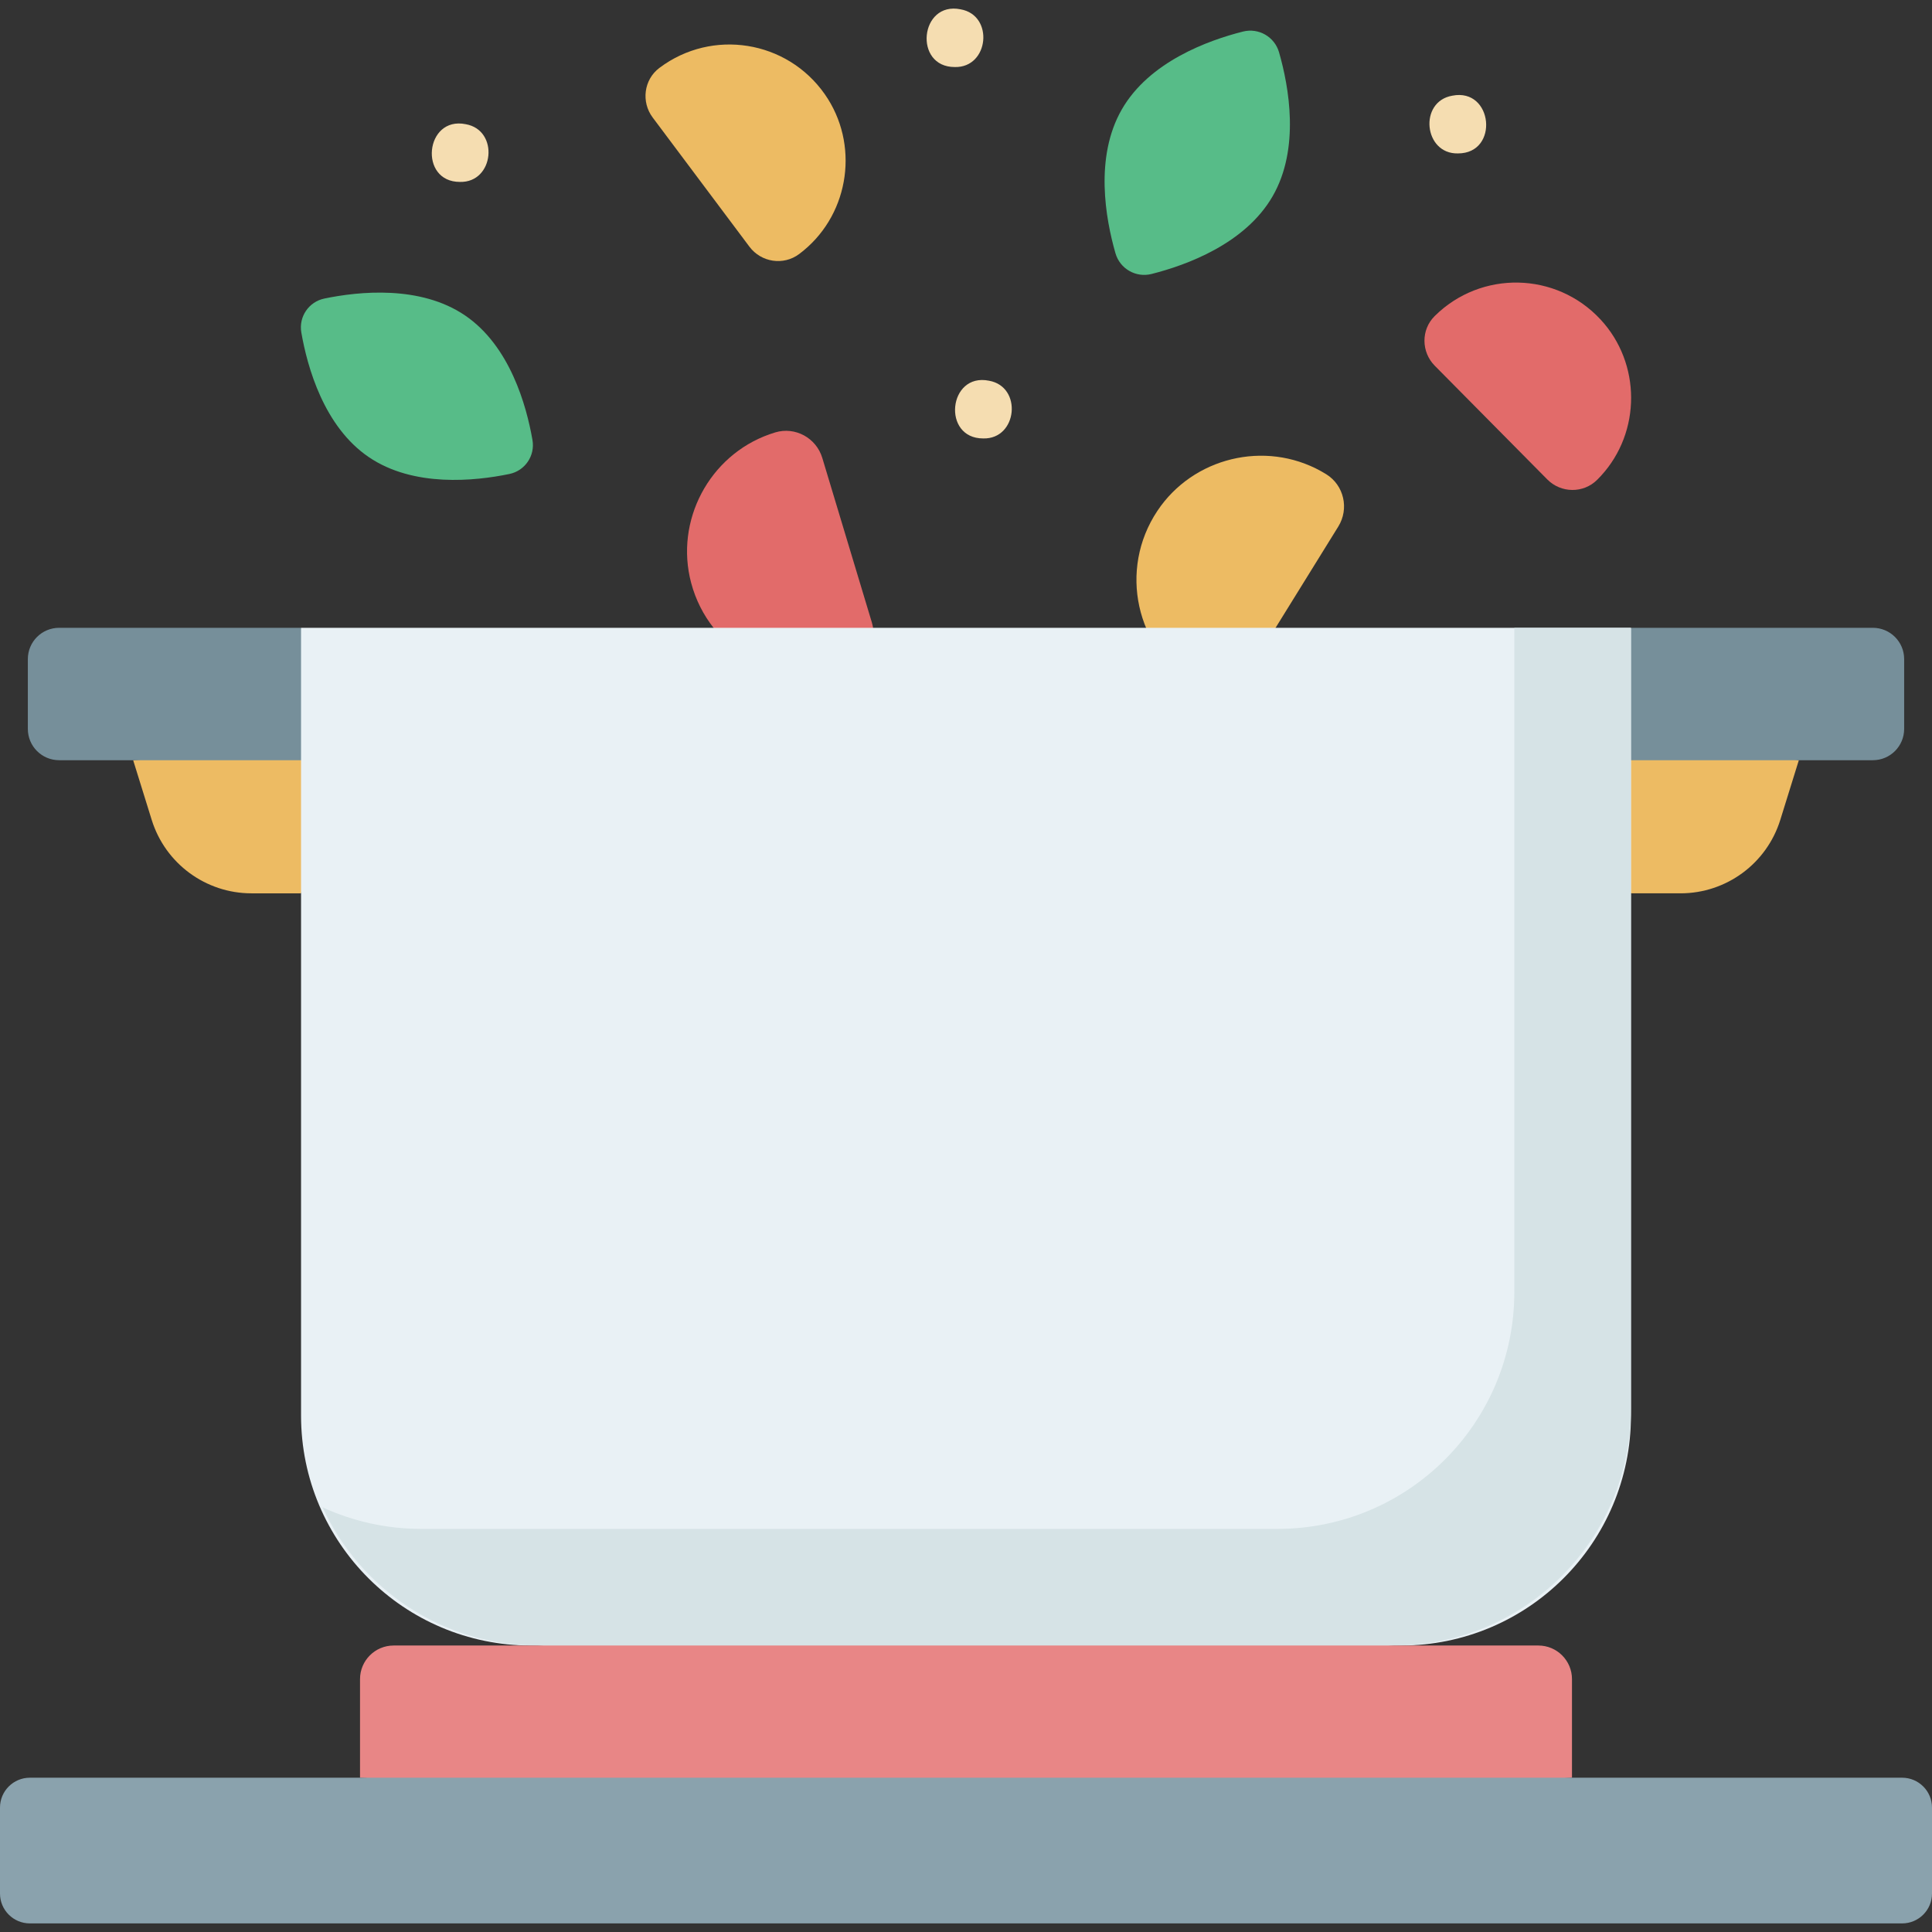
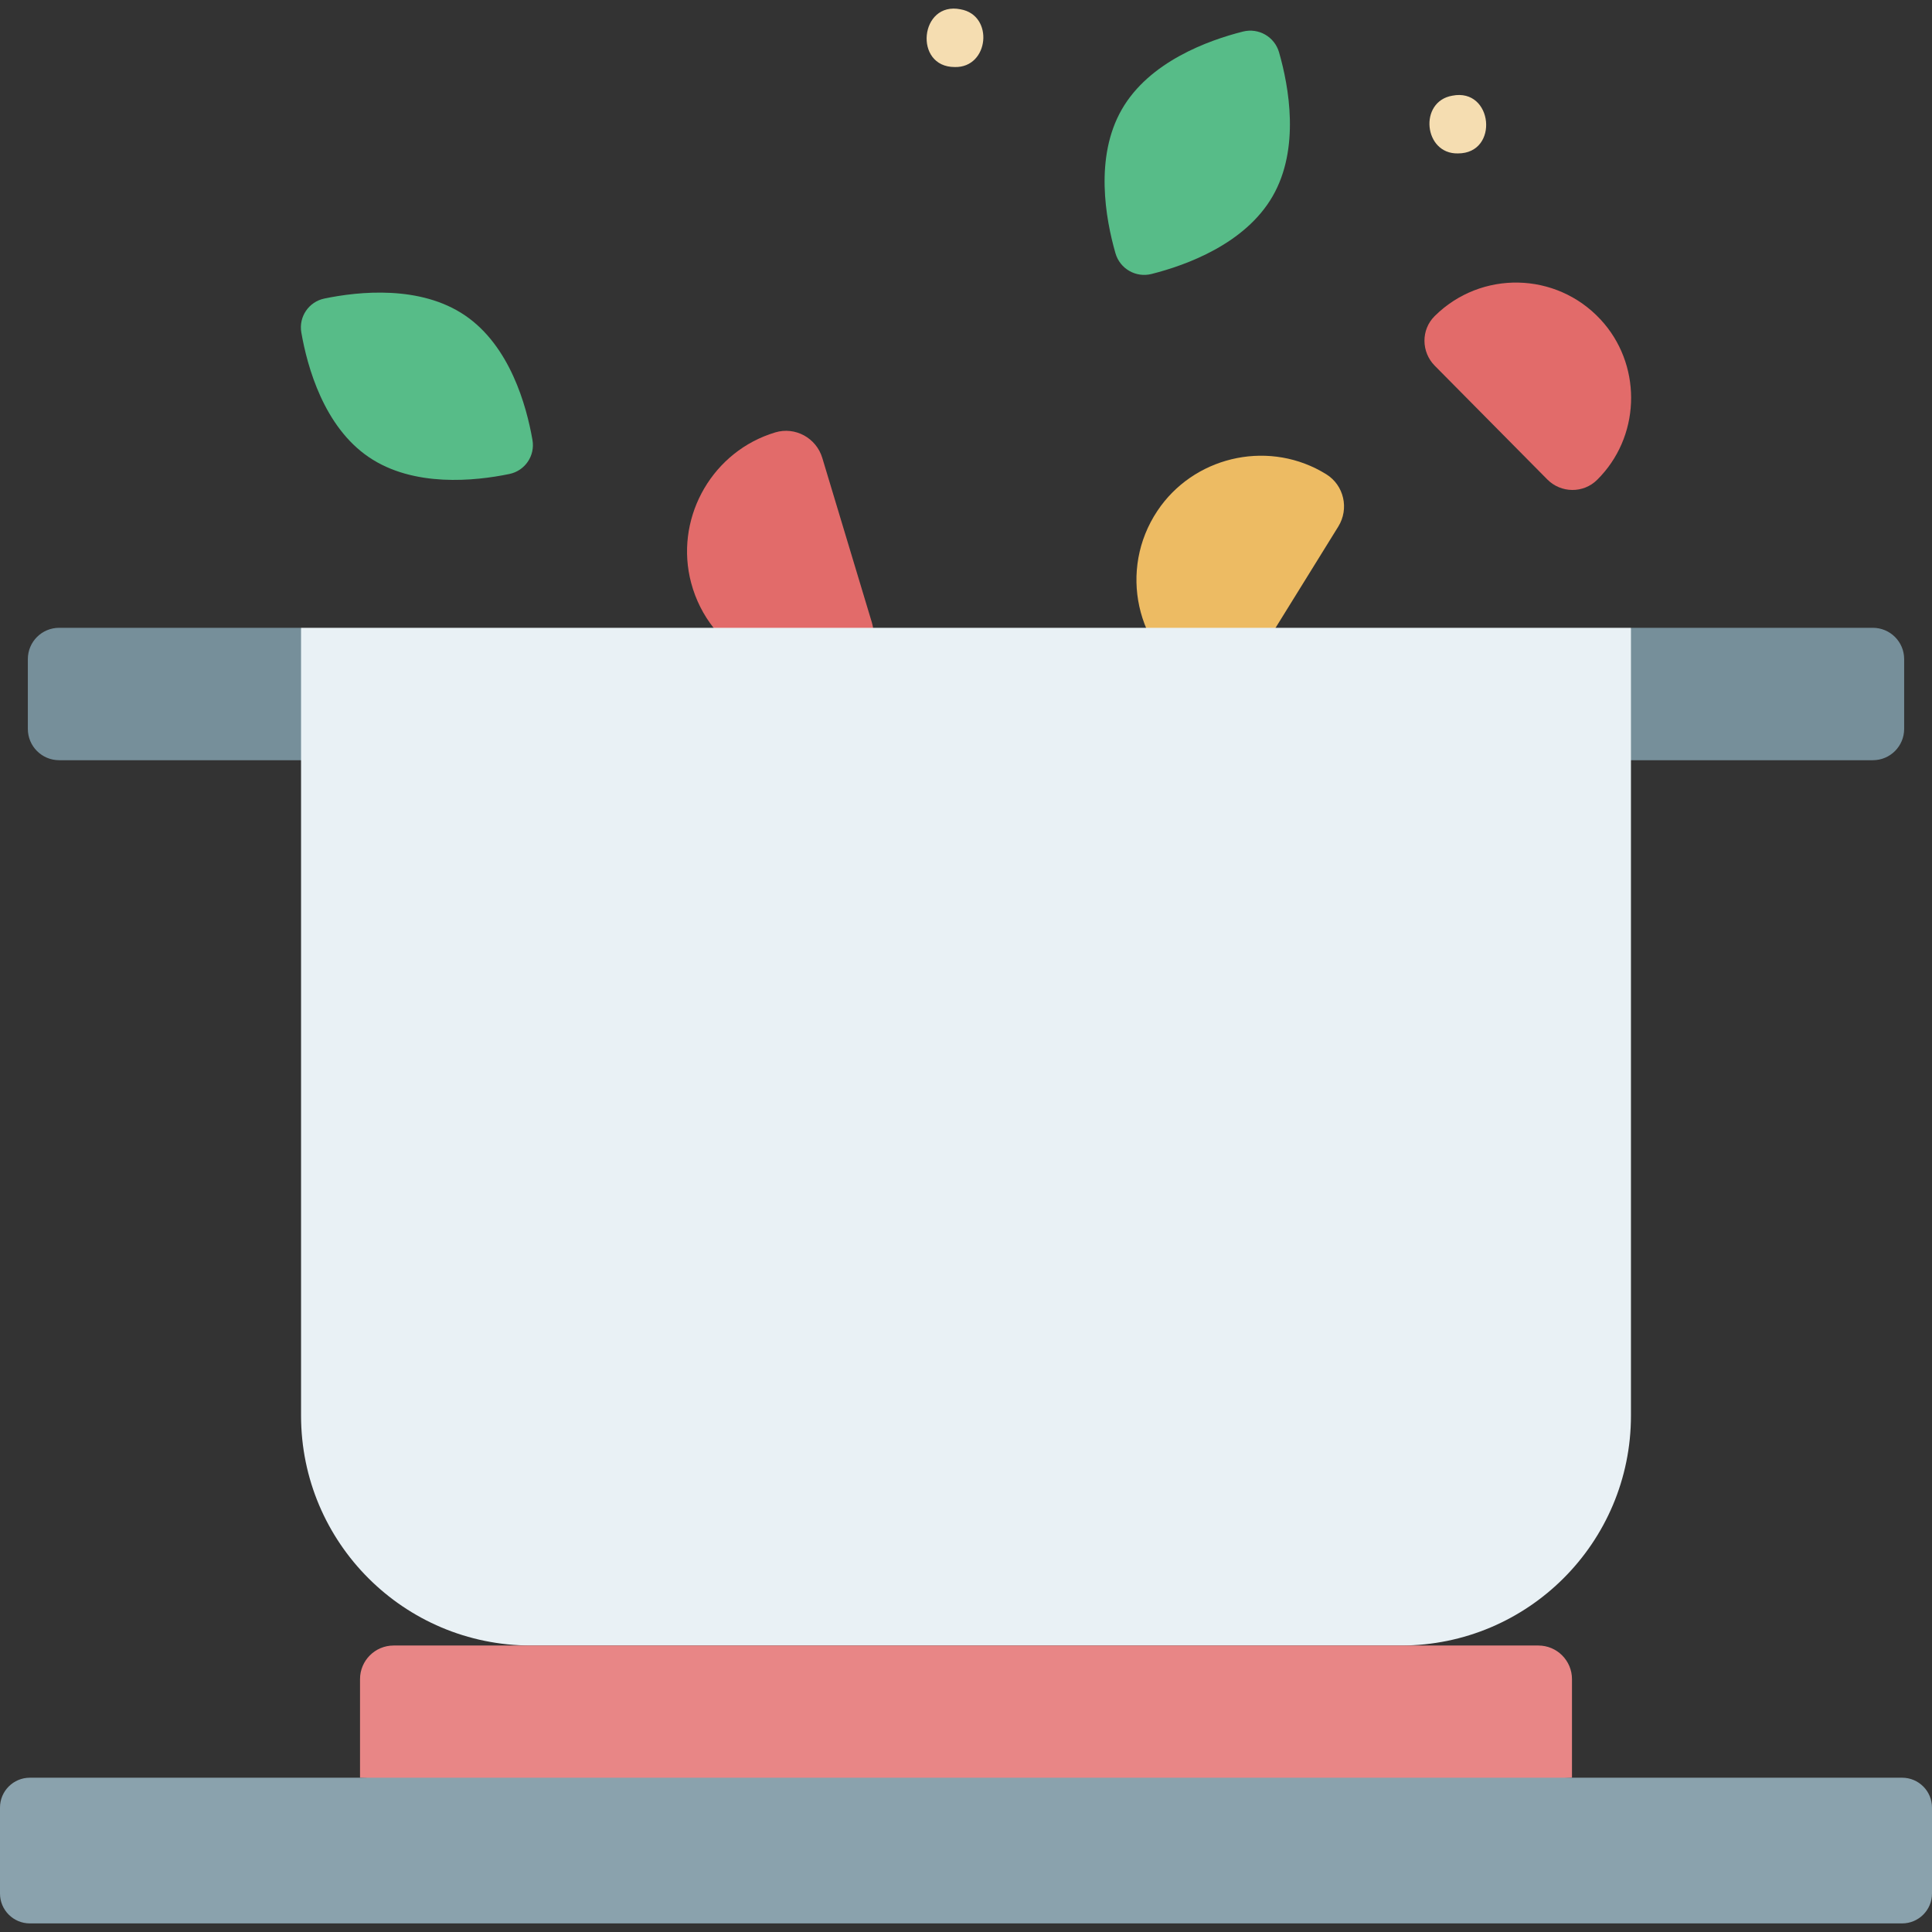
<svg xmlns="http://www.w3.org/2000/svg" id="Capa_1" enable-background="new 0 0 512 512" viewBox="0 0 512 512">
  <rect x="0" y="0" width="512" height="512" fill="#333333" stroke="none" />
  <g>
-     <path d="m476.712 201.462-60.121-8.796 15.628 44.075h13.136c12.129 0 22.846-7.892 26.445-19.475z" fill="#edbb63" />
-     <path d="m35.288 201.462 53.686-4.113-9.194 39.393h-13.135c-12.129 0-22.846-7.892-26.445-19.475z" fill="#edbb63" />
    <path d="m205.444 114.593c-.5.151-.999.314-1.497.49-16.027 5.662-25.156 22.962-20.785 39.388 4.797 18.027 23.51 28.374 41.232 23.035.033-.01.067-.02.1-.03 5.252-1.6 8.15-7.233 6.566-12.491l-13.145-43.631c-1.595-5.296-7.176-8.356-12.471-6.761z" fill="#e26b6a" />
    <path d="m423.244 127.174c.345-.342.684-.693 1.017-1.055 10.705-11.639 10.668-29.838-.084-41.434-11.8-12.726-31.691-13.074-43.93-.962-.023.023-.046.046-.069.069-3.62 3.605-3.546 9.498.047 13.129l29.821 30.133c3.62 3.657 9.54 3.739 13.198.12z" fill="#e26b6a" />
-     <path d="m211.783 67.324c.392-.294.78-.598 1.162-.914 12.309-10.154 14.788-28.35 5.643-41.427-10.036-14.352-29.87-17.449-43.778-7.034-.026.02-.052.039-.078.059-4.116 3.103-4.857 9.003-1.767 13.129l25.643 34.242c3.113 4.156 9.019 5.057 13.175 1.945z" fill="#edbb63" />
    <path d="m351.464 125.677c-.445-.276-.899-.542-1.361-.8-14.895-8.285-33.956-3.66-43.398 10.529-10.363 15.572-5.714 36.504 10.063 46.277.03.018.059.037.089.055 4.69 2.885 10.846 1.322 13.746-3.358l24.062-38.844c2.919-4.714 1.513-10.939-3.201-13.859z" fill="#edbb63" />
    <path d="m337.273 51.985c-7.27 12.638-22.893 18.299-32.099 20.623-4.157 1.049-8.385-1.383-9.568-5.504-2.62-9.127-5.579-25.478 1.691-38.116s22.893-18.299 32.099-20.623c4.157-1.049 8.385 1.383 9.568 5.504 2.62 9.127 5.579 25.478-1.691 38.116z" fill="#57bc88" />
    <path d="m123.245 83.596c11.866 8.07 16.267 23.822 17.867 33.029.722 4.157-1.978 8.127-6.109 8.983-9.151 1.896-25.418 3.592-37.284-4.478s-16.268-23.821-17.867-33.029c-.722-4.157 1.978-8.127 6.109-8.983 9.151-1.896 25.418-3.592 37.284 4.478z" fill="#57bc88" />
    <path d="m15.671 201.462h75.769l-11.659-35.087h-64.11c-4.58 0-8.292 3.712-8.292 8.292v18.503c0 4.58 3.713 8.292 8.292 8.292z" fill="#768f9a" />
    <path d="m496.329 201.462h-73.765l9.655-35.087h64.11c4.58 0 8.292 3.712 8.292 8.292v18.503c0 4.58-3.713 8.292-8.292 8.292z" fill="#768f9a" />
    <path d="m371.294 436.079h-230.588c-33.648 0-60.925-27.277-60.925-60.925v-208.778h352.438v208.779c0 33.647-27.277 60.924-60.925 60.924z" fill="#e9f1f5" />
-     <path d="m401.314 166.376v176.034c0 34.663-28.1 62.764-62.764 62.764h-226.911c-9.336 0-18.186-2.054-26.149-5.709 9.918 21.603 31.727 36.615 57.055 36.615l110.536 10.302 116.374-10.302c34.663 0 62.764-28.1 62.764-62.764v-206.94z" fill="#d6e3e6" />
    <path d="m416.591 471.113-159.197 10.302-161.985-10.302v-26.124c0-4.92 3.989-8.909 8.909-8.909h303.364c4.92 0 8.909 3.989 8.909 8.909z" fill="#e88686" />
    <g fill="#f5ddb1">
-       <path d="m260.57 116.19c-11.019.03-9.293-17.483 1.516-15.298 8.944 1.559 7.568 15.534-1.516 15.298z" />
      <path d="m386.376 40.657c-9.072.219-10.469-13.749-1.513-15.298 10.817-2.163 12.527 15.314 1.513 15.298z" />
      <path d="m253.04 17.766c-11.03.031-9.287-17.495 1.515-15.298 8.94 1.56 7.562 15.521-1.515 15.298z" />
-       <path d="m121.908 48.209c-11.023.046-9.301-17.48 1.505-15.298 8.945 1.563 7.578 15.52-1.505 15.298z" />
+       <path d="m121.908 48.209z" />
    </g>
    <path d="m504.082 509.722h-496.164c-4.373 0-7.918-3.545-7.918-7.918v-22.773c0-4.373 3.545-7.918 7.918-7.918h496.164c4.373 0 7.918 3.545 7.918 7.918v22.773c0 4.373-3.545 7.918-7.918 7.918z" fill="#8aa2ad" />
  </g>
  <g />
  <g />
  <g />
  <g />
  <g />
  <g />
  <g />
  <g />
  <g />
  <g />
  <g />
  <g />
  <g />
  <g />
  <g />
</svg>